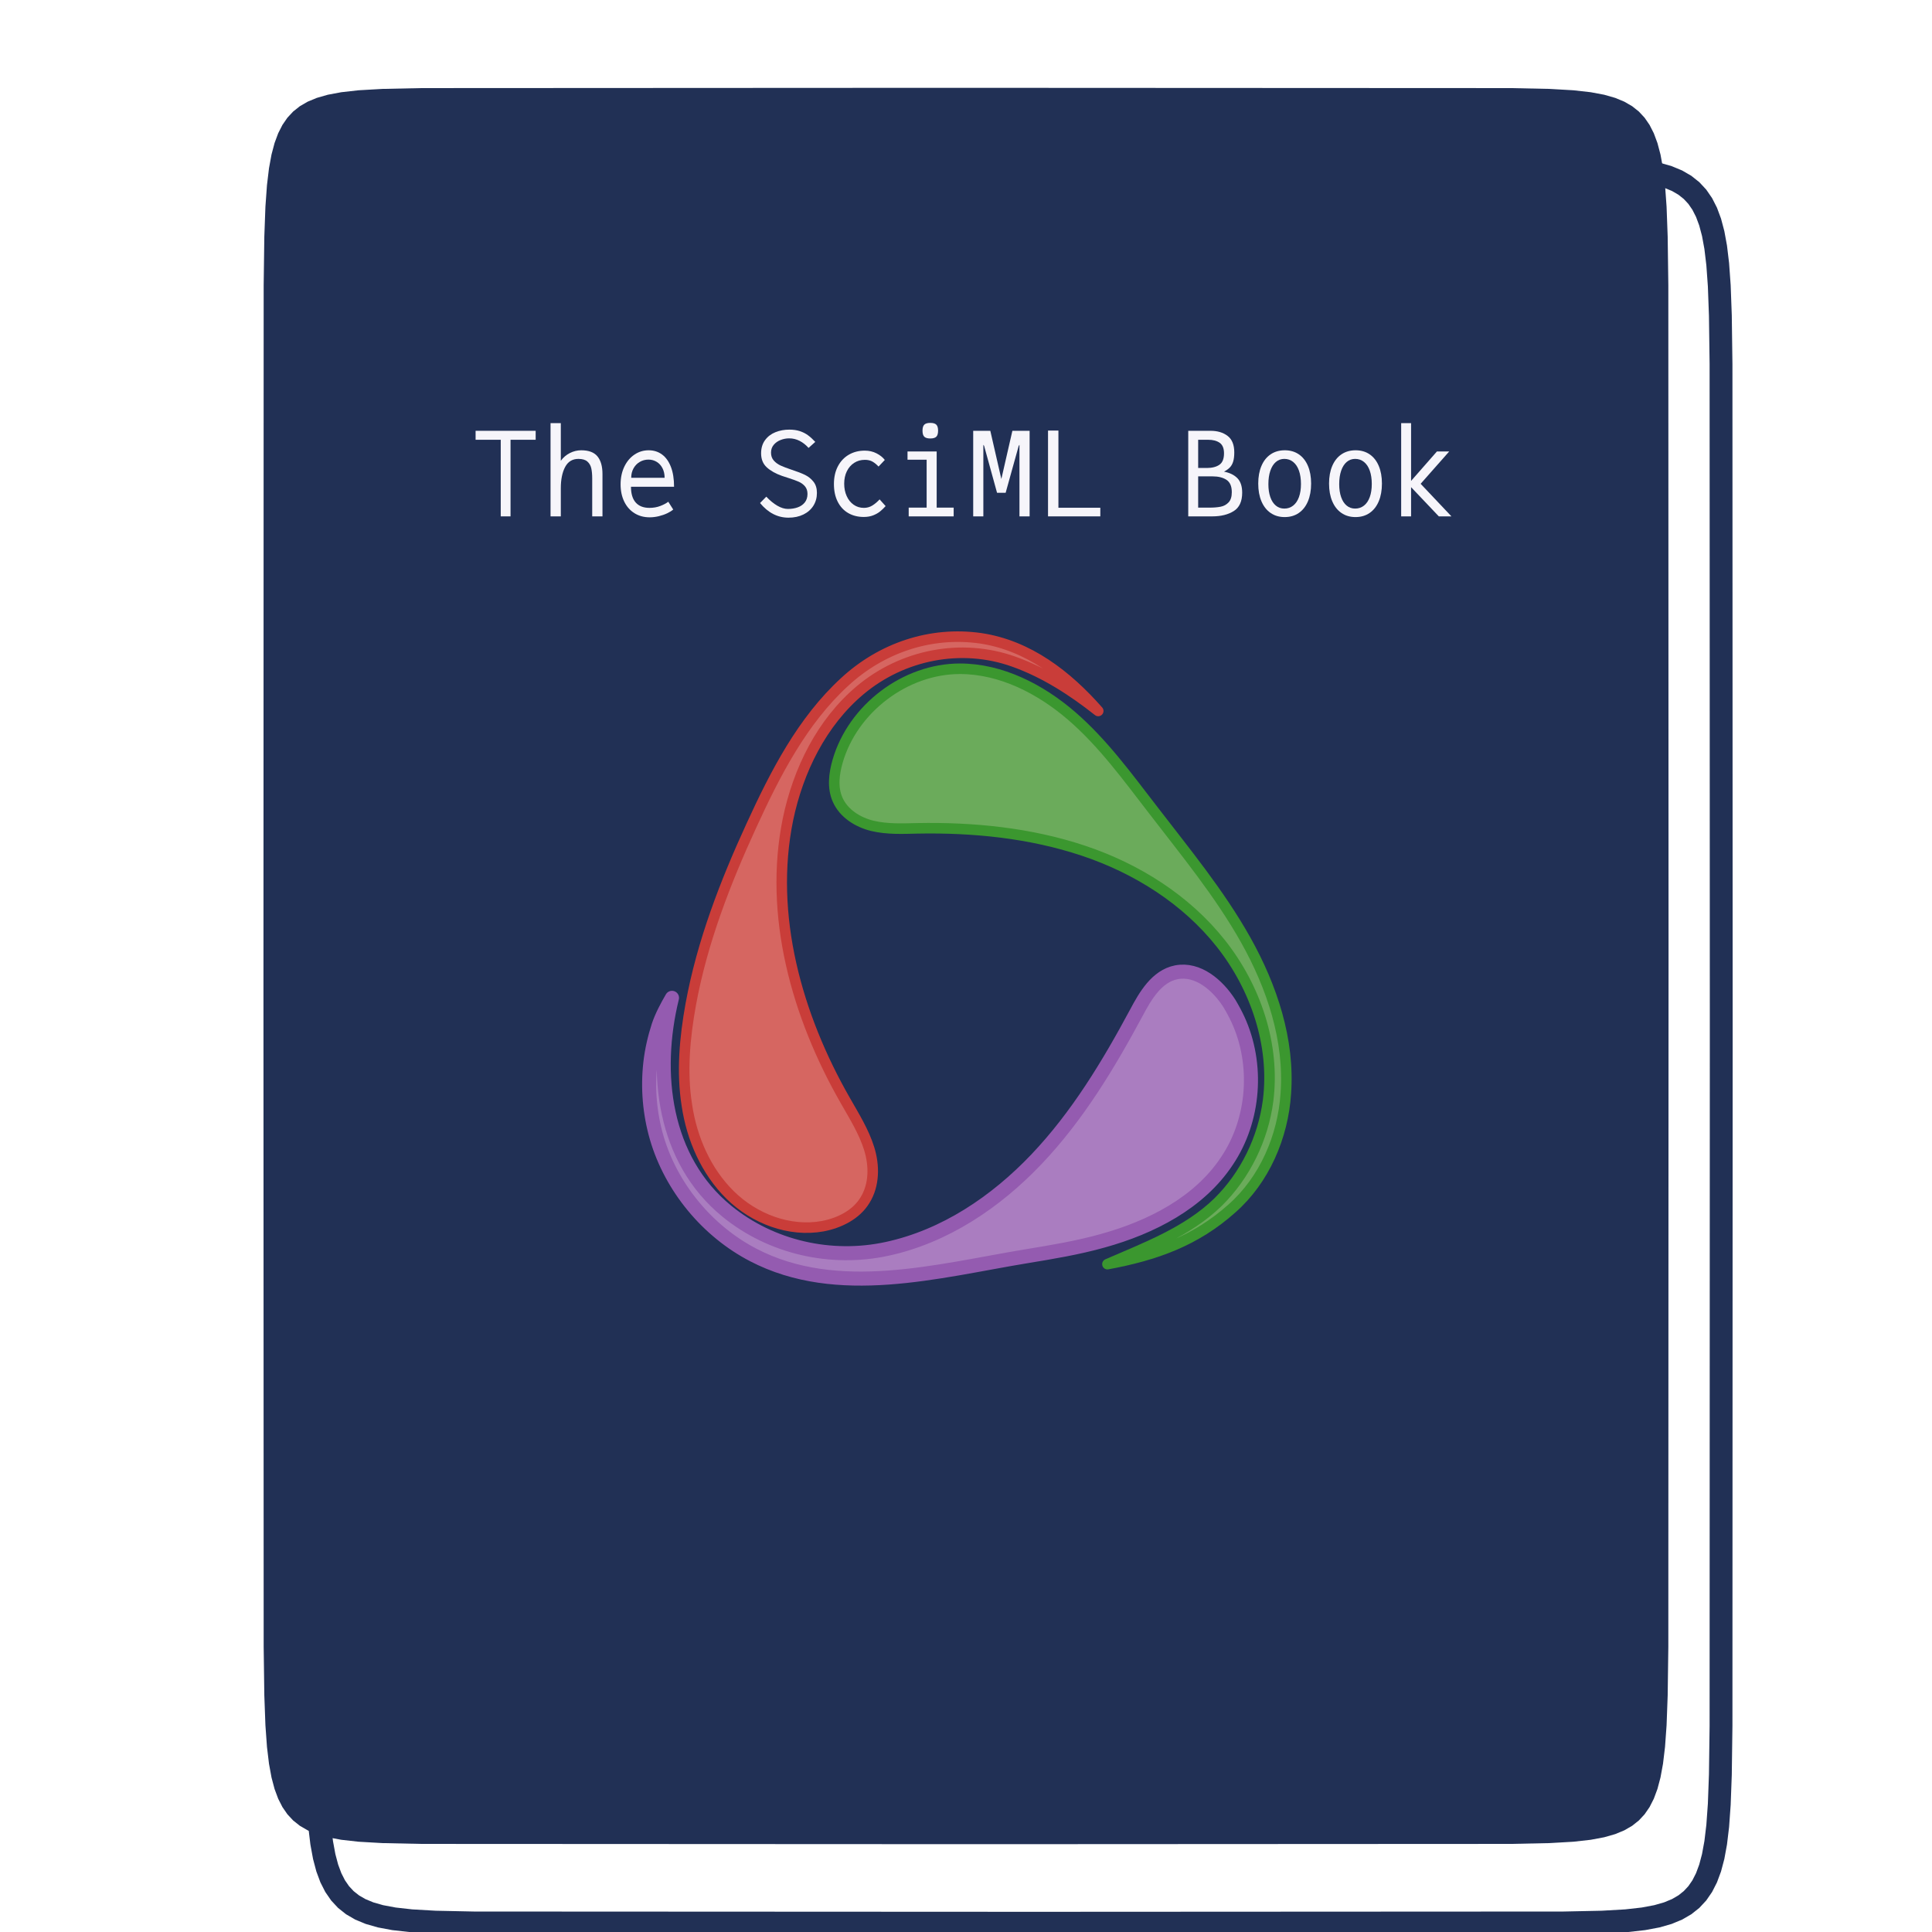
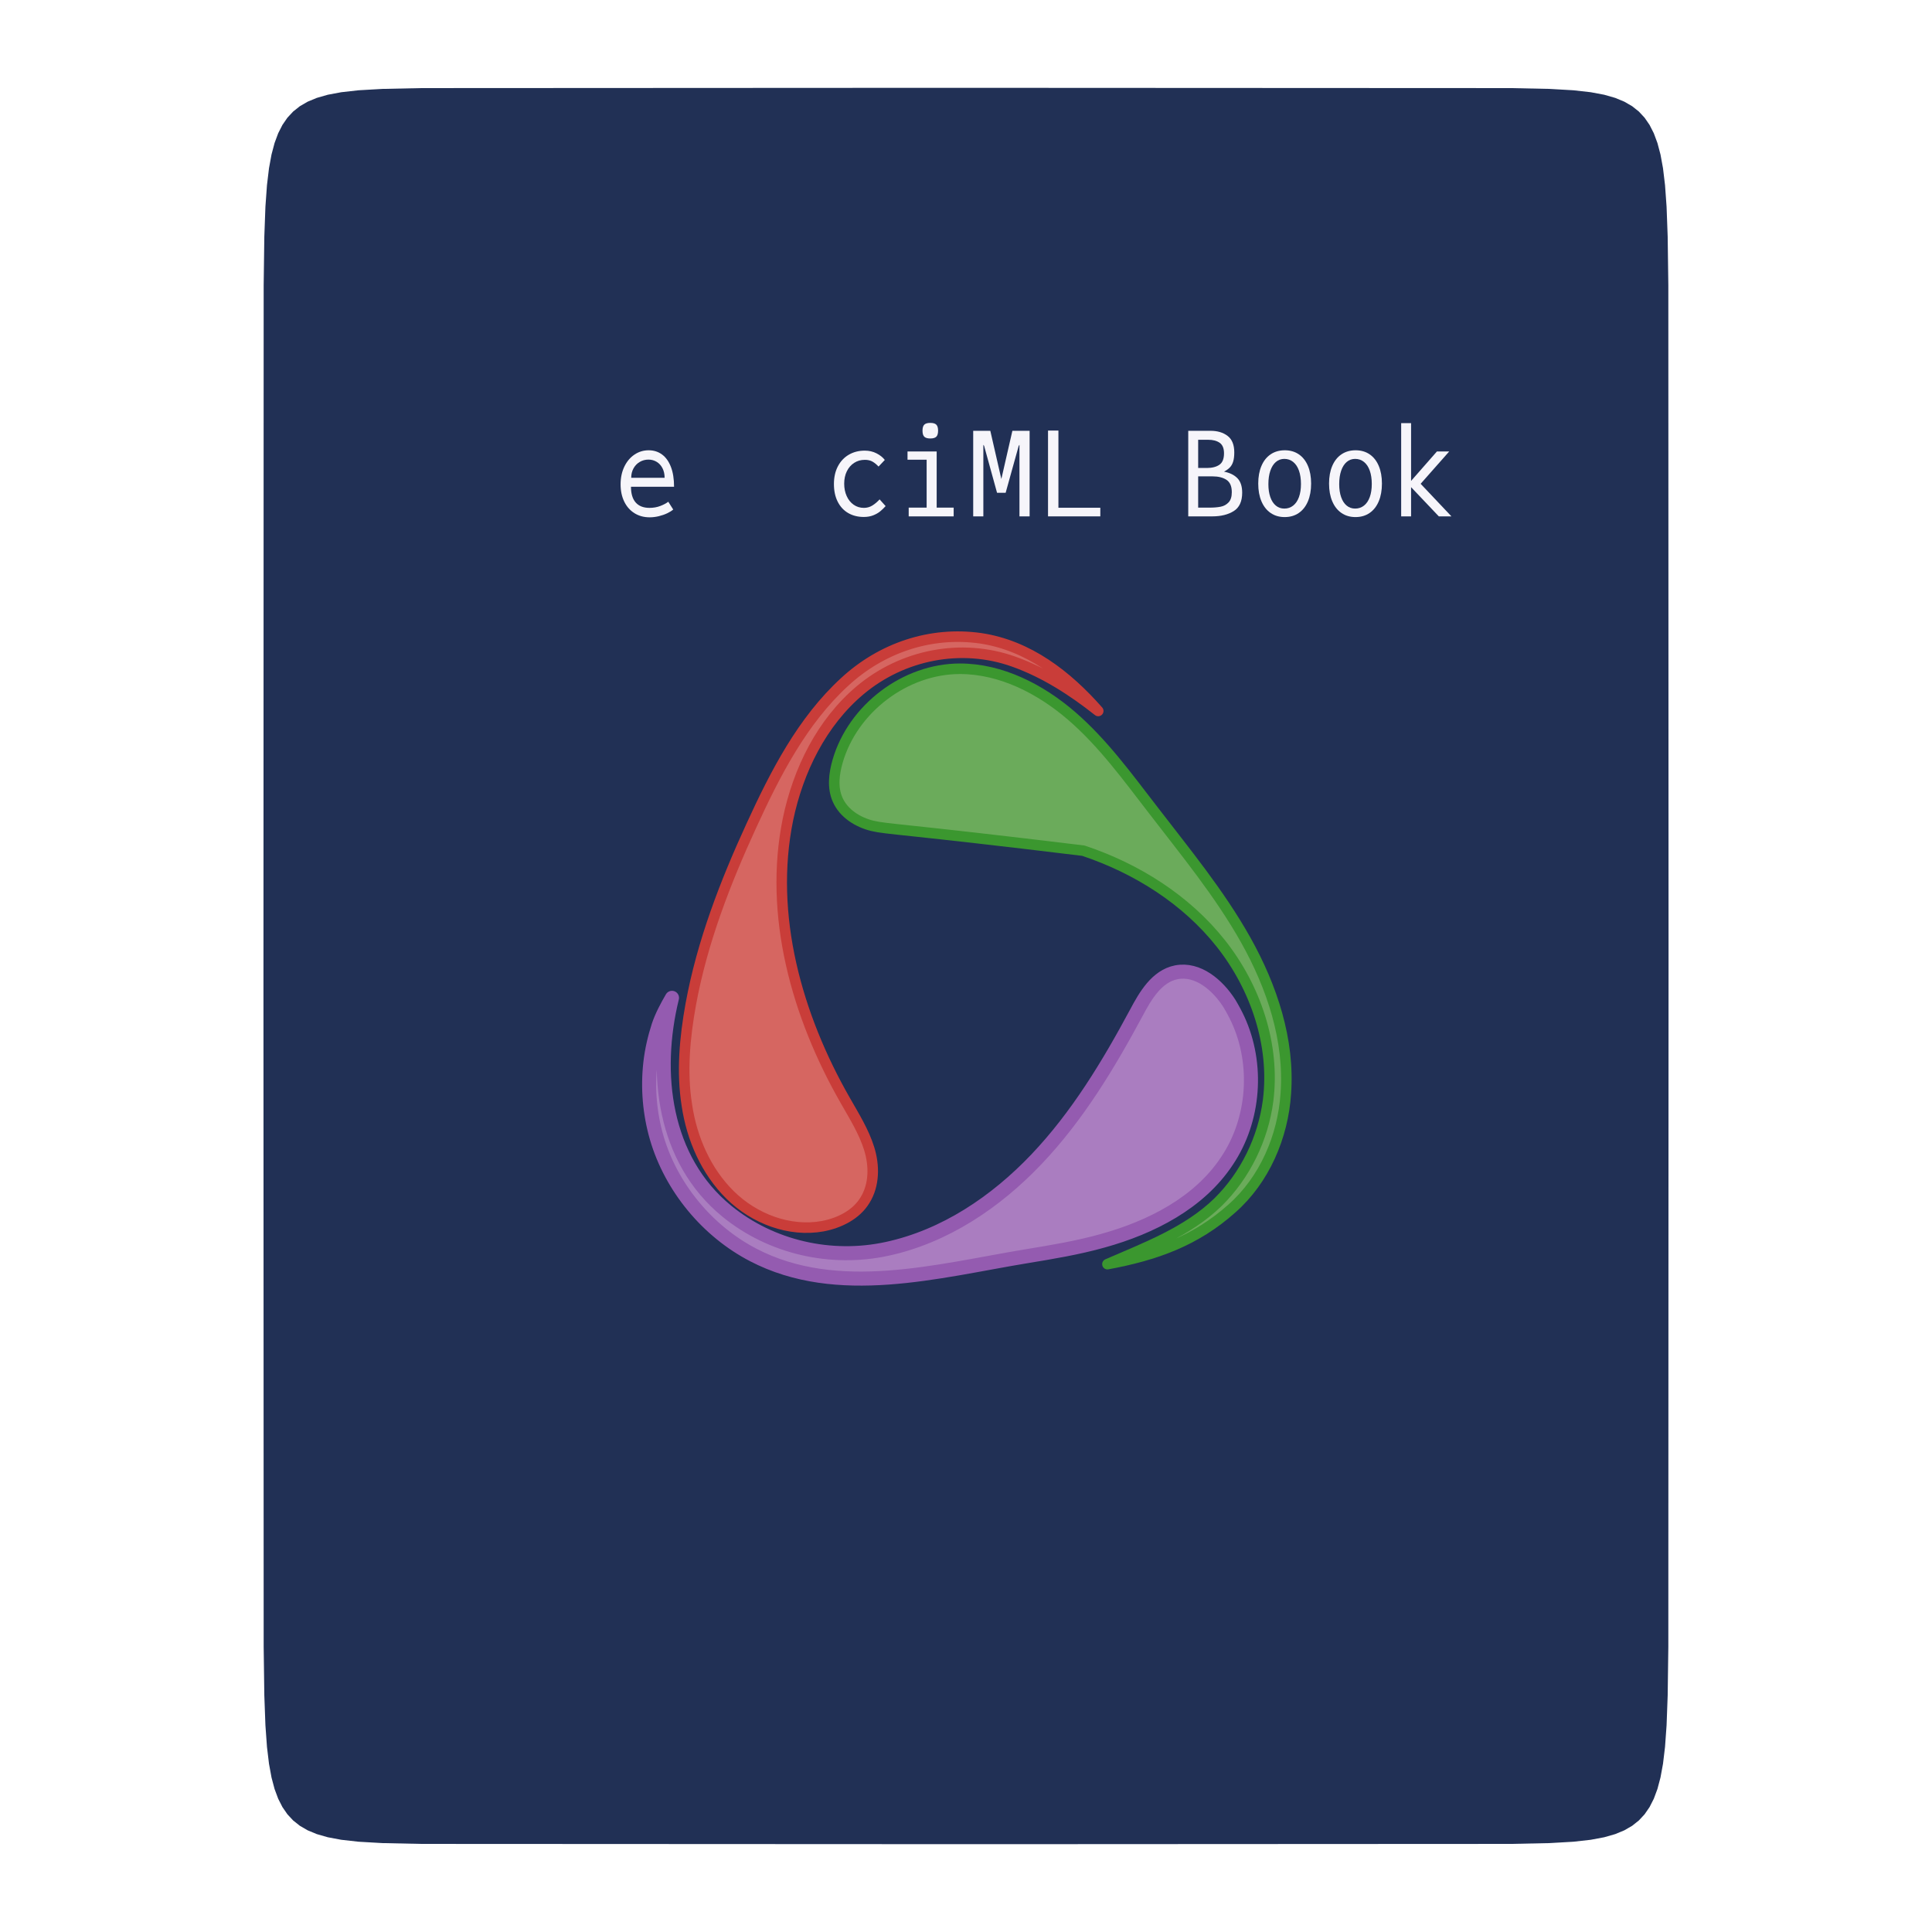
<svg xmlns="http://www.w3.org/2000/svg" xmlns:xlink="http://www.w3.org/1999/xlink" width="4400pt" height="4400pt" viewBox="0 0 4400 4400" version="1.1">
  <defs>
    <g>
      <symbol overflow="visible" id="glyph0-0">
        <path style="stroke:none;" d="M 9.676 45.695 L 9.676 -194.879 L 151.602 -194.879 L 151.602 45.695 Z M 23.656 31.719 L 137.625 31.719 L 137.625 -180.902 L 23.656 -180.902 Z M 79.699 -141.656 C 73.965 -141.656 69.305 -140.199 65.719 -137.289 C 62.133 -134.375 60.43 -129.871 60.613 -123.781 L 45.16 -123.781 C 45.156 -137.398 48.762 -146.27 55.977 -150.391 C 63.188 -154.512 70.559 -156.574 78.086 -156.574 C 90.629 -156.574 100.105 -153.996 106.512 -148.848 C 112.918 -143.691 116.121 -136.414 116.121 -127.008 C 116.121 -122.258 115.359 -118.023 113.836 -114.309 C 112.312 -110.586 110.406 -107.316 108.125 -104.496 C 105.836 -101.672 102.633 -98.152 98.516 -93.945 L 93.141 -88.434 C 90.539 -86.191 88.789 -84.379 87.898 -82.992 C 87 -81.602 86.555 -79.605 86.555 -77.012 L 86.555 -65.992 L 71.23 -65.992 L 71.23 -77.012 C 71.227 -80.324 71.34 -82.766 71.566 -84.336 C 71.789 -85.898 72.438 -87.578 73.516 -89.375 C 75.484 -92.688 79.203 -96.723 84.672 -101.473 C 87.984 -104.426 90.605 -106.934 92.535 -108.996 C 94.461 -111.059 96.098 -113.434 97.441 -116.121 C 98.785 -118.809 99.457 -121.766 99.457 -124.992 C 99.457 -130.277 97.664 -134.375 94.078 -137.289 C 90.492 -140.199 85.699 -141.656 79.699 -141.656 Z M 92.871 -45.023 C 92.871 -41.258 91.523 -38.031 88.836 -35.348 C 86.145 -32.656 82.875 -31.312 79.027 -31.316 C 75.262 -31.312 72.039 -32.656 69.352 -35.348 C 66.664 -38.031 65.32 -41.258 65.32 -45.023 C 65.32 -48.875 66.664 -52.145 69.352 -54.836 C 72.039 -57.52 75.262 -58.863 79.027 -58.867 C 82.875 -58.863 86.145 -57.52 88.836 -54.836 C 91.523 -52.145 92.871 -48.875 92.871 -45.023 Z M 62.094 -28.629 C 65.852 -28.629 69.102 -27.262 71.836 -24.527 C 74.57 -21.793 75.938 -18.543 75.938 -14.785 C 75.938 -11.02 74.57 -7.793 71.836 -5.105 C 69.102 -2.414 65.852 -1.07 62.094 -1.074 C 58.328 -1.07 55.102 -2.414 52.414 -5.105 C 49.723 -7.793 48.379 -11.02 48.383 -14.785 C 48.379 -18.543 49.723 -21.793 52.414 -24.527 C 55.102 -27.262 58.328 -28.629 62.094 -28.629 Z M 96.098 -28.629 C 99.859 -28.629 103.086 -27.262 105.773 -24.527 C 108.461 -21.793 109.805 -18.543 109.805 -14.785 C 109.805 -11.02 108.461 -7.793 105.773 -5.105 C 103.086 -2.414 99.859 -1.07 96.098 -1.074 C 92.242 -1.07 88.973 -2.414 86.285 -5.105 C 83.598 -7.793 82.254 -11.02 82.254 -14.785 C 82.254 -18.543 83.598 -21.793 86.285 -24.527 C 88.973 -27.262 92.242 -28.629 96.098 -28.629 Z M 96.098 -28.629 " />
      </symbol>
      <symbol overflow="visible" id="glyph0-1">
-         <path style="stroke:none;" d="M 91.66 0 L 69.352 0 L 69.352 -174.453 L 12.098 -174.453 L 12.098 -194.879 L 148.914 -194.879 L 148.914 -174.453 L 91.66 -174.453 Z M 91.66 0 " />
-       </symbol>
+         </symbol>
      <symbol overflow="visible" id="glyph0-2">
-         <path style="stroke:none;" d="M 21.504 0 L 21.504 -212.352 L 44.891 -212.352 L 44.891 -126.605 C 50.441 -134.215 57.34 -140.105 65.586 -144.277 C 73.828 -148.441 82.43 -150.527 91.391 -150.527 C 108.414 -150.527 120.734 -145.891 128.352 -136.617 C 135.965 -127.344 139.773 -113.969 139.777 -96.5 L 139.777 0 L 116.391 0 L 116.391 -86.285 C 116.391 -95.602 115.672 -103.395 114.238 -109.668 C 112.805 -115.938 109.805 -121.047 105.234 -124.992 C 100.664 -128.934 93.898 -130.902 84.941 -130.906 C 71.32 -130.902 61.238 -124.742 54.699 -112.426 C 48.156 -100.102 44.887 -83.953 44.891 -63.973 L 44.891 0 Z M 21.504 0 " />
-       </symbol>
+         </symbol>
      <symbol overflow="visible" id="glyph0-3">
        <path style="stroke:none;" d="M 85.883 2.152 C 72.887 2.148 61.375 -0.984 51.34 -7.254 C 41.305 -13.527 33.531 -22.352 28.023 -33.734 C 22.512 -45.109 19.758 -58.148 19.758 -72.844 C 19.758 -87.805 22.555 -101.176 28.156 -112.961 C 33.754 -124.742 41.438 -133.949 51.207 -140.582 C 60.969 -147.211 71.812 -150.527 83.73 -150.527 C 95.199 -150.527 105.277 -147.367 113.969 -141.051 C 122.66 -134.734 129.426 -125.348 134.266 -112.895 C 139.102 -100.438 141.52 -85.297 141.523 -67.469 L 43.41 -67.469 C 43.406 -51.605 47.012 -39.621 54.23 -31.516 C 61.441 -23.406 71.902 -19.352 85.613 -19.355 C 94.57 -19.352 102.859 -20.832 110.477 -23.789 C 118.09 -26.742 124.047 -29.922 128.352 -33.332 L 139.641 -15.59 C 136.234 -12.633 131.664 -9.789 125.934 -7.055 C 120.195 -4.32 113.812 -2.102 106.781 -0.402 C 99.746 1.301 92.777 2.148 85.883 2.152 Z M 120.02 -87.898 C 120.016 -96.047 118.426 -103.262 115.246 -109.535 C 112.062 -115.809 107.672 -120.668 102.074 -124.117 C 96.473 -127.566 90.18 -129.293 83.195 -129.293 C 76.113 -129.293 69.57 -127.566 63.57 -124.117 C 57.562 -120.668 52.793 -115.785 49.258 -109.469 C 45.715 -103.148 43.945 -95.957 43.949 -87.898 Z M 120.02 -87.898 " />
      </symbol>
      <symbol overflow="visible" id="glyph0-4">
        <path style="stroke:none;" d="" />
      </symbol>
      <symbol overflow="visible" id="glyph0-5">
-         <path style="stroke:none;" d="M 29.031 -44.891 C 37.27 -36.105 45.625 -29.25 54.094 -24.324 C 62.562 -19.395 70.605 -16.934 78.223 -16.934 C 86.465 -16.934 93.945 -18.141 100.664 -20.562 C 107.383 -22.977 112.758 -26.742 116.793 -31.852 C 120.82 -36.957 122.836 -43.363 122.84 -51.07 C 122.836 -58.148 120.934 -63.926 117.129 -68.41 C 113.32 -72.887 108.57 -76.383 102.883 -78.891 C 97.191 -81.398 89.285 -84.266 79.16 -87.496 C 72.172 -89.641 67.379 -91.207 64.781 -92.199 C 50.266 -97.301 38.707 -103.797 30.105 -111.684 C 21.504 -119.566 17.203 -130.184 17.203 -143.539 C 17.203 -155.453 20.203 -165.488 26.207 -173.645 C 32.207 -181.793 40.09 -187.82 49.859 -191.719 C 59.625 -195.617 70.156 -197.566 81.445 -197.566 C 90.406 -197.566 98.336 -196.445 105.234 -194.207 C 112.133 -191.965 118.312 -188.852 123.781 -184.867 C 129.242 -180.879 134.844 -175.793 140.582 -169.613 L 125.262 -155.902 C 119.258 -162.707 112.516 -168.039 105.035 -171.895 C 97.551 -175.746 89.598 -177.672 81.176 -177.676 C 74.543 -177.672 68.047 -176.441 61.688 -173.98 C 55.328 -171.516 50.086 -167.844 45.965 -162.961 C 41.84 -158.078 39.777 -152.141 39.781 -145.152 C 39.777 -137.891 41.883 -131.887 46.098 -127.141 C 50.305 -122.391 55.523 -118.582 61.754 -115.719 C 67.98 -112.848 76.473 -109.625 87.227 -106.043 C 99.59 -102.008 109.559 -98.152 117.129 -94.48 C 124.699 -90.805 131.125 -85.652 136.414 -79.027 C 141.695 -72.395 144.34 -63.883 144.344 -53.492 C 144.34 -42.555 141.652 -32.812 136.281 -24.258 C 130.902 -15.703 123.309 -9.027 113.5 -4.234 C 103.688 0.559 92.375 2.953 79.566 2.957 C 54.742 2.953 33.148 -8.156 14.785 -30.375 Z M 29.031 -44.891 " />
-       </symbol>
+         </symbol>
      <symbol overflow="visible" id="glyph0-6">
        <path style="stroke:none;" d="M 89.777 1.344 C 76.426 1.34 64.621 -1.613 54.363 -7.527 C 44.105 -13.438 36.109 -22.062 30.375 -33.398 C 24.641 -44.73 21.773 -58.148 21.773 -73.652 C 21.773 -89.062 24.773 -102.5 30.777 -113.973 C 36.777 -125.438 45.086 -134.266 55.707 -140.449 C 66.324 -146.629 78.398 -149.719 91.93 -149.723 C 101.871 -149.719 110.875 -147.637 118.941 -143.473 C 127.004 -139.305 133.234 -134.309 137.625 -128.488 L 123.379 -113.434 C 119.078 -118.09 114.555 -121.809 109.805 -124.586 C 105.055 -127.363 99.184 -128.754 92.199 -128.754 C 83.055 -128.754 74.926 -126.445 67.805 -121.832 C 60.68 -117.215 55.125 -110.809 51.141 -102.613 C 47.152 -94.414 45.156 -85.027 45.16 -74.457 C 45.156 -64.059 47.039 -54.676 50.805 -46.301 C 54.566 -37.922 59.852 -31.336 66.66 -26.543 C 73.469 -21.75 81.266 -19.352 90.047 -19.355 C 97.125 -19.352 103.574 -21.168 109.398 -24.797 C 115.223 -28.422 120.688 -33.059 125.797 -38.707 L 139.508 -23.387 C 135.383 -18.812 131.195 -14.781 126.941 -11.289 C 122.684 -7.793 117.418 -4.812 111.148 -2.352 C 104.875 0.113 97.754 1.34 89.777 1.344 Z M 89.777 1.344 " />
      </symbol>
      <symbol overflow="visible" id="glyph0-7">
        <path style="stroke:none;" d="M 79.969 -177.406 C 73.516 -177.402 68.945 -178.746 66.258 -181.438 C 63.57 -184.125 62.227 -188.695 62.227 -195.148 C 62.227 -201.594 63.57 -206.164 66.258 -208.855 C 68.945 -211.543 73.516 -212.887 79.969 -212.891 C 86.418 -212.887 90.984 -211.543 93.676 -208.855 C 96.359 -206.164 97.703 -201.594 97.707 -195.148 C 97.703 -188.695 96.359 -184.125 93.676 -181.438 C 90.984 -178.746 86.418 -177.402 79.969 -177.406 Z M 94.484 -147.84 L 94.484 -19.891 L 133.191 -19.891 L 133.191 0 L 30.777 0 L 30.777 -19.891 L 71.637 -19.891 L 71.637 -129.023 L 28.09 -129.023 L 28.09 -147.84 Z M 94.484 -147.84 " />
      </symbol>
      <symbol overflow="visible" id="glyph0-8">
        <path style="stroke:none;" d="M 80.504 -85.074 L 105.637 -194.879 L 144.883 -194.879 L 144.883 0 L 121.766 0 L 121.766 -163.027 L 120.02 -160.609 L 90.316 -53.762 L 70.695 -53.762 L 41.262 -160.609 L 39.512 -163.027 L 39.512 0 L 16.398 0 L 16.398 -194.879 L 55.371 -194.879 Z M 80.504 -85.074 " />
      </symbol>
      <symbol overflow="visible" id="glyph0-9">
        <path style="stroke:none;" d="M 144.613 0 L 25.535 0 L 25.535 -195.418 L 49.191 -195.418 L 49.191 -19.621 L 144.613 -19.621 Z M 144.613 0 " />
      </symbol>
      <symbol overflow="visible" id="glyph0-10">
        <path style="stroke:none;" d="M 22.309 0 L 22.309 -194.879 L 73.113 -194.879 C 88.883 -194.875 101.828 -191 111.953 -183.254 C 122.074 -175.5 127.137 -162.98 127.141 -145.691 C 127.137 -137.176 126.285 -130.188 124.586 -124.723 C 122.883 -119.254 120.352 -114.793 116.996 -111.348 C 113.633 -107.895 109.223 -104.738 103.758 -101.875 C 117.016 -99.273 127.227 -94.234 134.398 -86.754 C 141.562 -79.27 145.148 -68.359 145.152 -54.027 C 145.148 -34.047 138.719 -20.047 125.863 -12.027 C 113.004 -4.008 96.766 0 77.145 0 Z M 64.512 -110.207 C 76.52 -110.203 86.062 -112.621 93.141 -117.465 C 100.219 -122.301 103.758 -130.992 103.758 -143.539 C 103.758 -154.914 100.484 -162.914 93.945 -167.531 C 87.398 -172.145 78.664 -174.449 67.738 -174.453 L 44.891 -174.453 L 44.891 -110.207 Z M 70.426 -19.891 C 80.547 -19.887 89.172 -20.602 96.297 -22.039 C 103.418 -23.469 109.398 -26.762 114.238 -31.918 C 119.074 -37.066 121.492 -44.797 121.496 -55.105 C 121.492 -68.453 117.508 -77.793 109.535 -83.125 C 101.559 -88.457 90.852 -91.125 77.414 -91.125 L 44.891 -91.125 L 44.891 -19.891 Z M 70.426 -19.891 " />
      </symbol>
      <symbol overflow="visible" id="glyph0-11">
        <path style="stroke:none;" d="M 80.641 1.613 C 68.363 1.609 57.699 -1.5 48.652 -7.727 C 39.598 -13.953 32.633 -22.801 27.754 -34.273 C 22.867 -45.738 20.426 -59.223 20.43 -74.727 C 20.426 -90.133 22.867 -103.551 27.754 -114.977 C 32.633 -126.398 39.621 -135.18 48.719 -141.32 C 57.812 -147.457 68.543 -150.527 80.91 -150.527 C 93.18 -150.527 103.82 -147.457 112.828 -141.32 C 121.832 -135.18 128.754 -126.398 133.594 -114.977 C 138.43 -103.551 140.848 -90.133 140.852 -74.727 C 140.848 -59.223 138.43 -45.738 133.594 -34.273 C 128.754 -22.801 121.809 -13.953 112.762 -7.727 C 103.711 -1.5 93.004 1.609 80.641 1.613 Z M 79.832 -17.742 C 87.535 -17.742 94.254 -20.004 99.992 -24.527 C 105.723 -29.051 110.113 -35.523 113.164 -43.949 C 116.207 -52.367 117.73 -62.27 117.734 -73.652 C 117.73 -85.387 116.207 -95.555 113.164 -104.16 C 110.113 -112.758 105.723 -119.367 99.992 -123.984 C 94.254 -128.598 87.535 -130.902 79.832 -130.906 C 72.484 -130.902 66.078 -128.574 60.613 -123.918 C 55.145 -119.258 50.934 -112.605 47.98 -103.957 C 45.023 -95.309 43.547 -85.117 43.547 -73.383 C 43.547 -62 45.023 -52.121 47.98 -43.746 C 50.934 -35.367 55.145 -28.938 60.613 -24.461 C 66.078 -19.98 72.484 -17.742 79.832 -17.742 Z M 79.832 -17.742 " />
      </symbol>
      <symbol overflow="visible" id="glyph0-12">
        <path style="stroke:none;" d="M 67.738 -74.188 L 137.895 0 L 109.133 0 L 45.965 -66.527 L 45.965 0 L 23.387 0 L 23.387 -212.352 L 45.965 -212.352 L 45.965 -80.773 L 104.832 -147.84 L 132.789 -147.84 Z M 67.738 -74.188 " />
      </symbol>
    </g>
  </defs>
  <g id="surface164">
    <path style=" stroke:none;fill-rule:nonzero;fill:rgb(12.941%,18.824%,33.333%);fill-opacity:1;" d="M 3800 2200 L 3799.508 3750.582 L 3798.02 3861.359 L 3795.523 3929.215 L 3791.992 3978.395 L 3787.383 4016.828 L 3781.641 4048.141 L 3774.695 4074.297 L 3766.445 4096.496 L 3756.77 4115.512 L 3745.5 4131.871 L 3732.406 4145.961 L 3717.195 4158.059 L 3699.438 4168.371 L 3678.512 4177.051 L 3653.465 4184.227 L 3622.715 4189.988 L 3583.371 4194.402 L 3529.086 4197.523 L 3440.465 4199.383 L 2238.266 4200 L 959.535 4199.383 L 870.914 4197.523 L 816.629 4194.402 L 777.285 4189.988 L 746.535 4184.227 L 721.488 4177.051 L 700.562 4168.371 L 682.805 4158.059 L 667.594 4145.961 L 654.5 4131.871 L 643.23 4115.512 L 633.555 4096.496 L 625.305 4074.297 L 618.359 4048.141 L 612.617 4016.828 L 608.008 3978.395 L 604.477 3929.215 L 601.98 3861.359 L 600.492 3750.582 L 600 2251.266 L 600.492 649.418 L 601.98 538.641 L 604.477 470.785 L 608.008 421.605 L 612.617 383.172 L 618.359 351.859 L 625.305 325.703 L 633.555 303.504 L 643.23 284.488 L 654.5 268.129 L 667.594 254.039 L 682.805 241.941 L 700.562 231.629 L 721.488 222.949 L 746.535 215.773 L 777.285 210.012 L 816.629 205.598 L 870.914 202.477 L 959.535 200.617 L 2157.289 200 L 3440.465 200.617 L 3529.086 202.477 L 3583.371 205.598 L 3622.715 210.012 L 3653.465 215.773 L 3678.512 222.949 L 3699.438 231.629 L 3717.195 241.941 L 3732.406 254.039 L 3745.5 268.129 L 3756.77 284.488 L 3766.445 303.504 L 3774.695 325.703 L 3781.641 351.859 L 3787.383 383.172 L 3791.992 421.605 L 3795.523 470.785 L 3798.02 538.641 L 3799.508 649.418 L 3800 2145.055 Z M 3800 2200 " />
-     <path style="fill:none;stroke-width:52;stroke-linecap:butt;stroke-linejoin:miter;stroke:rgb(12.941%,18.824%,33.333%);stroke-opacity:1;stroke-miterlimit:10;" d="M 3920 2380 L 3919.508 3930.582 L 3918.02 4041.359 L 3915.523 4109.215 L 3911.992 4158.395 L 3907.383 4196.828 L 3901.641 4228.141 L 3894.695 4254.297 L 3886.445 4276.496 L 3876.77 4295.512 L 3865.5 4311.871 L 3852.406 4325.961 L 3837.195 4338.059 L 3819.438 4348.371 L 3798.512 4357.051 L 3773.465 4364.227 L 3742.715 4369.988 L 3703.371 4374.402 L 3649.086 4377.523 L 3560.465 4379.383 L 2358.266 4380 L 1079.535 4379.383 L 990.914 4377.523 L 936.629 4374.402 L 897.285 4369.988 L 866.535 4364.227 L 841.488 4357.051 L 820.562 4348.371 L 802.805 4338.059 L 787.594 4325.961 L 774.5 4311.871 L 763.23 4295.512 L 753.555 4276.496 L 745.305 4254.297 L 738.359 4228.141 L 732.617 4196.828 L 728.008 4158.395 L 724.477 4109.215 L 721.98 4041.359 L 720.492 3930.582 L 720 2431.266 L 720.492 829.418 L 721.98 718.641 L 724.477 650.785 L 728.008 601.605 L 732.617 563.172 L 738.359 531.859 L 745.305 505.703 L 753.555 483.504 L 763.23 464.488 L 774.5 448.129 L 787.594 434.039 L 802.805 421.941 L 820.562 411.629 L 841.488 402.949 L 866.535 395.773 L 897.285 390.012 L 936.629 385.598 L 990.914 382.477 L 1079.535 380.617 L 2277.289 380 L 3560.465 380.617 L 3649.086 382.477 L 3703.371 385.598 L 3742.715 390.012 L 3773.465 395.773 L 3798.512 402.949 L 3819.438 411.629 L 3837.195 421.941 L 3852.406 434.039 L 3865.5 448.129 L 3876.77 464.488 L 3886.445 483.504 L 3894.695 505.703 L 3901.641 531.859 L 3907.383 563.172 L 3911.992 601.605 L 3915.523 650.785 L 3918.02 718.641 L 3919.508 829.418 L 3920 2325.055 Z M 3920 2380 " />
-     <path style="fill-rule:nonzero;fill:rgb(41.961%,67.059%,35.686%);fill-opacity:1;stroke-width:3;stroke-linecap:round;stroke-linejoin:round;stroke:rgb(23.137%,59.216%,18.431%);stroke-opacity:1;stroke-miterlimit:4;" d="M 304.373 247.299 C 315.276 252.044 327.189 256.486 335.87 264.965 C 343.643 272.638 348.69 283.035 350.104 293.836 C 352.124 309.687 346.57 326.039 336.677 338.557 C 326.783 351.075 312.65 359.959 297.508 365.006 C 282.366 370.054 266.214 371.668 250.264 371.366 C 246.024 371.265 241.684 371.063 237.444 372.073 C 233.305 373.082 229.267 375.606 227.552 379.543 C 226.038 382.975 226.543 386.912 227.552 390.445 C 231.893 405.486 246.833 416.793 262.379 416.793 C 274.089 416.793 285.294 411.039 294.178 403.367 C 303.062 395.695 310.026 386.105 317.194 376.817 C 326.482 364.703 336.274 352.892 343.743 339.567 C 351.213 326.241 356.261 311.099 355.152 295.856 C 354.343 283.641 349.094 271.326 339.807 263.149 C 329.409 253.862 318.001 249.823 304.373 247.299 " transform="matrix(8,0,0,-8,87.154,4857.405)" />
+     <path style="fill-rule:nonzero;fill:rgb(41.961%,67.059%,35.686%);fill-opacity:1;stroke-width:3;stroke-linecap:round;stroke-linejoin:round;stroke:rgb(23.137%,59.216%,18.431%);stroke-opacity:1;stroke-miterlimit:4;" d="M 304.373 247.299 C 315.276 252.044 327.189 256.486 335.87 264.965 C 343.643 272.638 348.69 283.035 350.104 293.836 C 352.124 309.687 346.57 326.039 336.677 338.557 C 326.783 351.075 312.65 359.959 297.508 365.006 C 246.024 371.265 241.684 371.063 237.444 372.073 C 233.305 373.082 229.267 375.606 227.552 379.543 C 226.038 382.975 226.543 386.912 227.552 390.445 C 231.893 405.486 246.833 416.793 262.379 416.793 C 274.089 416.793 285.294 411.039 294.178 403.367 C 303.062 395.695 310.026 386.105 317.194 376.817 C 326.482 364.703 336.274 352.892 343.743 339.567 C 351.213 326.241 356.261 311.099 355.152 295.856 C 354.343 283.641 349.094 271.326 339.807 263.149 C 329.409 253.862 318.001 249.823 304.373 247.299 " transform="matrix(8,0,0,-8,87.154,4857.405)" />
    <path style="fill-rule:nonzero;fill:rgb(83.922%,40%,38.039%);fill-opacity:1;stroke-width:3;stroke-linecap:round;stroke-linejoin:round;stroke:rgb(78.824%,23.922%,22.353%);stroke-opacity:1;stroke-miterlimit:4;" d="M 301.749 404.78 C 294.48 410.534 286.505 415.683 277.722 418.812 C 262.781 424.162 246.024 420.831 233.91 410.635 C 223.007 401.449 216.345 387.922 213.417 373.89 C 207.865 346.634 215.94 317.964 229.771 293.836 C 232.295 289.395 235.02 285.055 236.535 280.208 C 238.049 275.363 238.049 269.811 235.324 265.471 C 232.8 261.333 228.056 259.012 223.311 258.101 C 213.822 256.385 203.828 260.221 196.963 266.985 C 190.1 273.748 186.061 283.035 184.647 292.524 C 183.133 302.014 184.041 311.806 185.758 321.295 C 188.988 338.961 195.55 355.92 203.021 372.173 C 209.785 386.912 217.457 401.953 229.571 413.057 C 240.069 422.748 254.001 427.493 268.235 425.474 C 281.862 423.456 292.865 414.875 301.749 404.78 " transform="matrix(8,0,0,-8,87.154,4857.405)" />
    <path style="fill-rule:nonzero;fill:rgb(66.667%,49.02%,75.294%);fill-opacity:1;stroke-width:4;stroke-linecap:round;stroke-linejoin:round;stroke:rgb(58.039%,35.686%,69.02%);stroke-opacity:1;stroke-miterlimit:4;" d="M 341.523 316.955 C 340.817 318.469 340.009 319.983 339.1 321.497 C 335.769 326.745 330.116 331.592 323.958 330.381 C 318.406 329.271 315.175 323.718 312.551 318.772 C 304.576 303.933 295.794 289.395 284.185 277.181 C 272.576 264.966 258.038 255.174 241.583 251.64 C 225.735 248.209 208.674 252.045 196.055 262.342 C 177.985 277.08 175.16 301.712 180.408 323.113 C 178.996 320.69 177.48 317.864 176.572 315.138 C 175.461 311.706 174.654 308.172 174.25 304.639 C 173.442 297.473 174.048 290.204 176.067 283.238 C 180.206 269.105 190.503 256.689 203.525 249.925 C 227.552 237.409 256.12 245.384 281.155 249.521 C 288.525 250.733 295.893 251.944 303.06 253.962 C 316.89 257.8 330.519 264.764 338.392 276.676 C 346.267 288.386 347.378 304.235 341.523 316.955 Z M 341.523 316.955 " transform="matrix(8,0,0,-8,87.154,4857.405)" />
    <g style="fill:rgb(96.471%,96.078%,98.039%);fill-opacity:1;">
      <use xlink:href="#glyph0-1" x="1071.04" y="1176" />
      <use xlink:href="#glyph0-2" x="1232.32" y="1176" />
      <use xlink:href="#glyph0-3" x="1393.6" y="1176" />
      <use xlink:href="#glyph0-4" x="1554.88" y="1176" />
      <use xlink:href="#glyph0-5" x="1716.16" y="1176" />
      <use xlink:href="#glyph0-6" x="1877.44" y="1176" />
      <use xlink:href="#glyph0-7" x="2038.72" y="1176" />
      <use xlink:href="#glyph0-8" x="2200" y="1176" />
      <use xlink:href="#glyph0-9" x="2361.28" y="1176" />
      <use xlink:href="#glyph0-4" x="2522.56" y="1176" />
      <use xlink:href="#glyph0-10" x="2683.84" y="1176" />
      <use xlink:href="#glyph0-11" x="2845.12" y="1176" />
      <use xlink:href="#glyph0-11" x="3006.4" y="1176" />
      <use xlink:href="#glyph0-12" x="3167.68" y="1176" />
    </g>
  </g>
</svg>